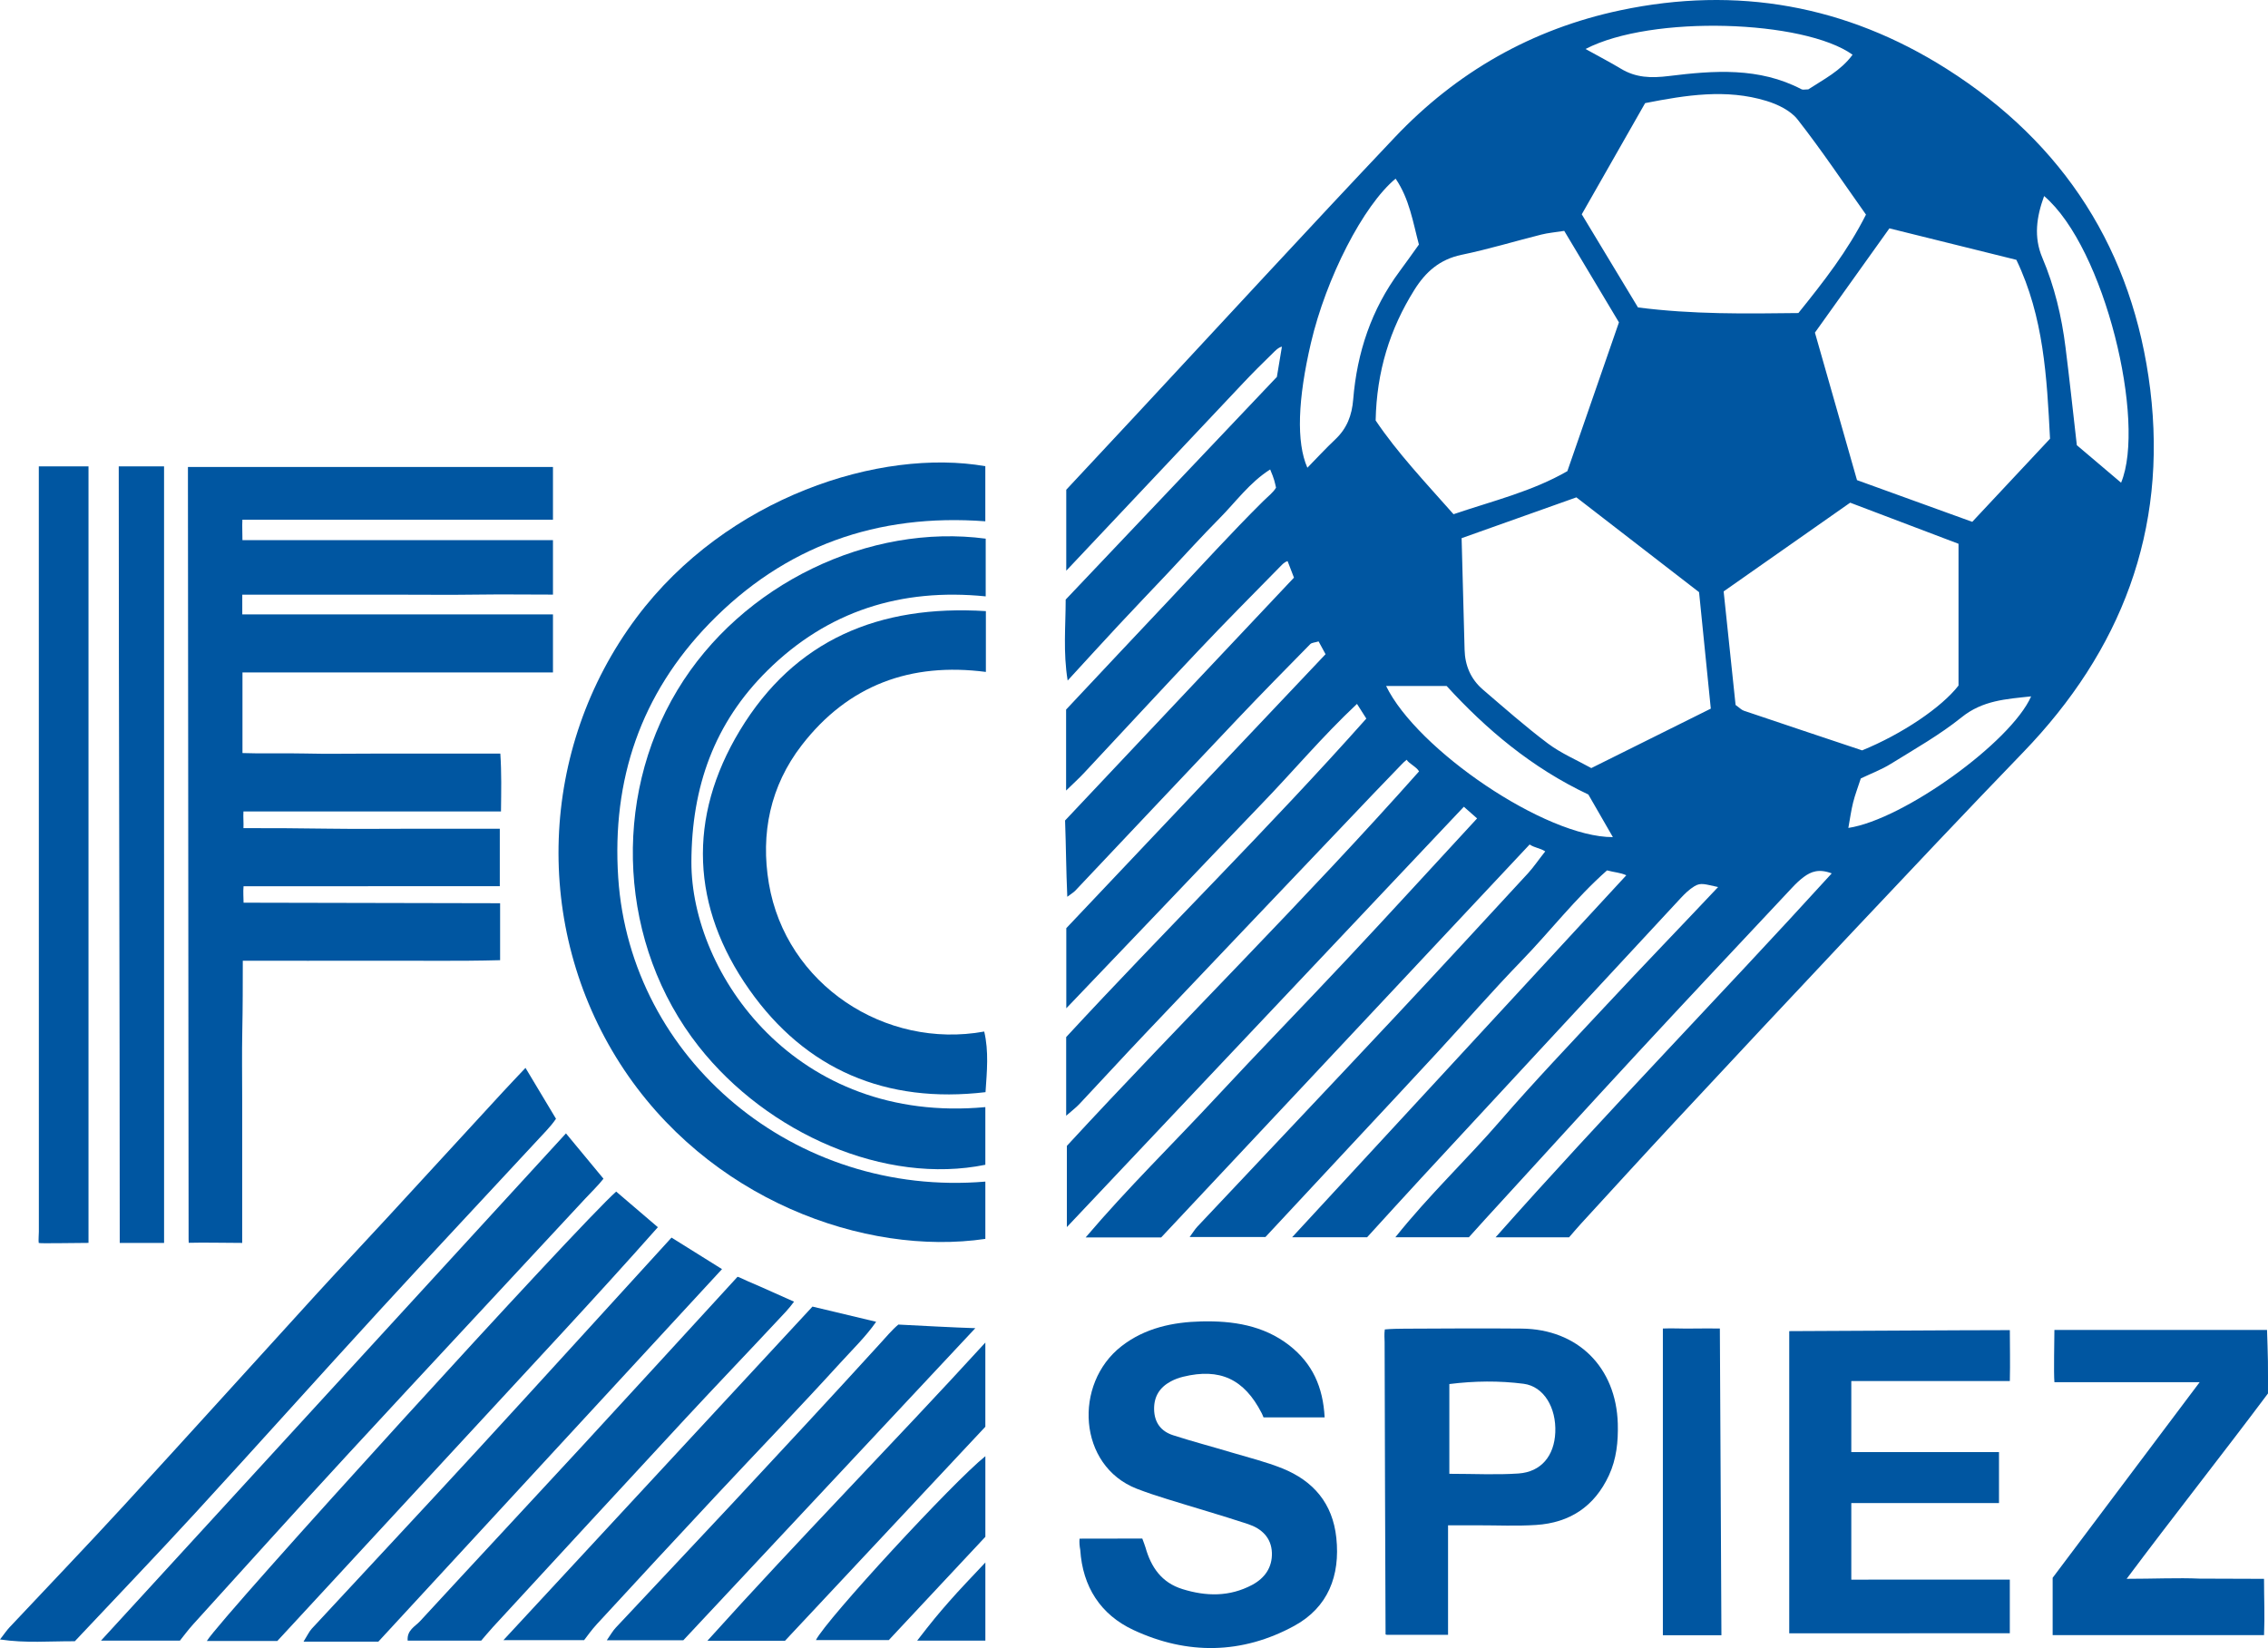
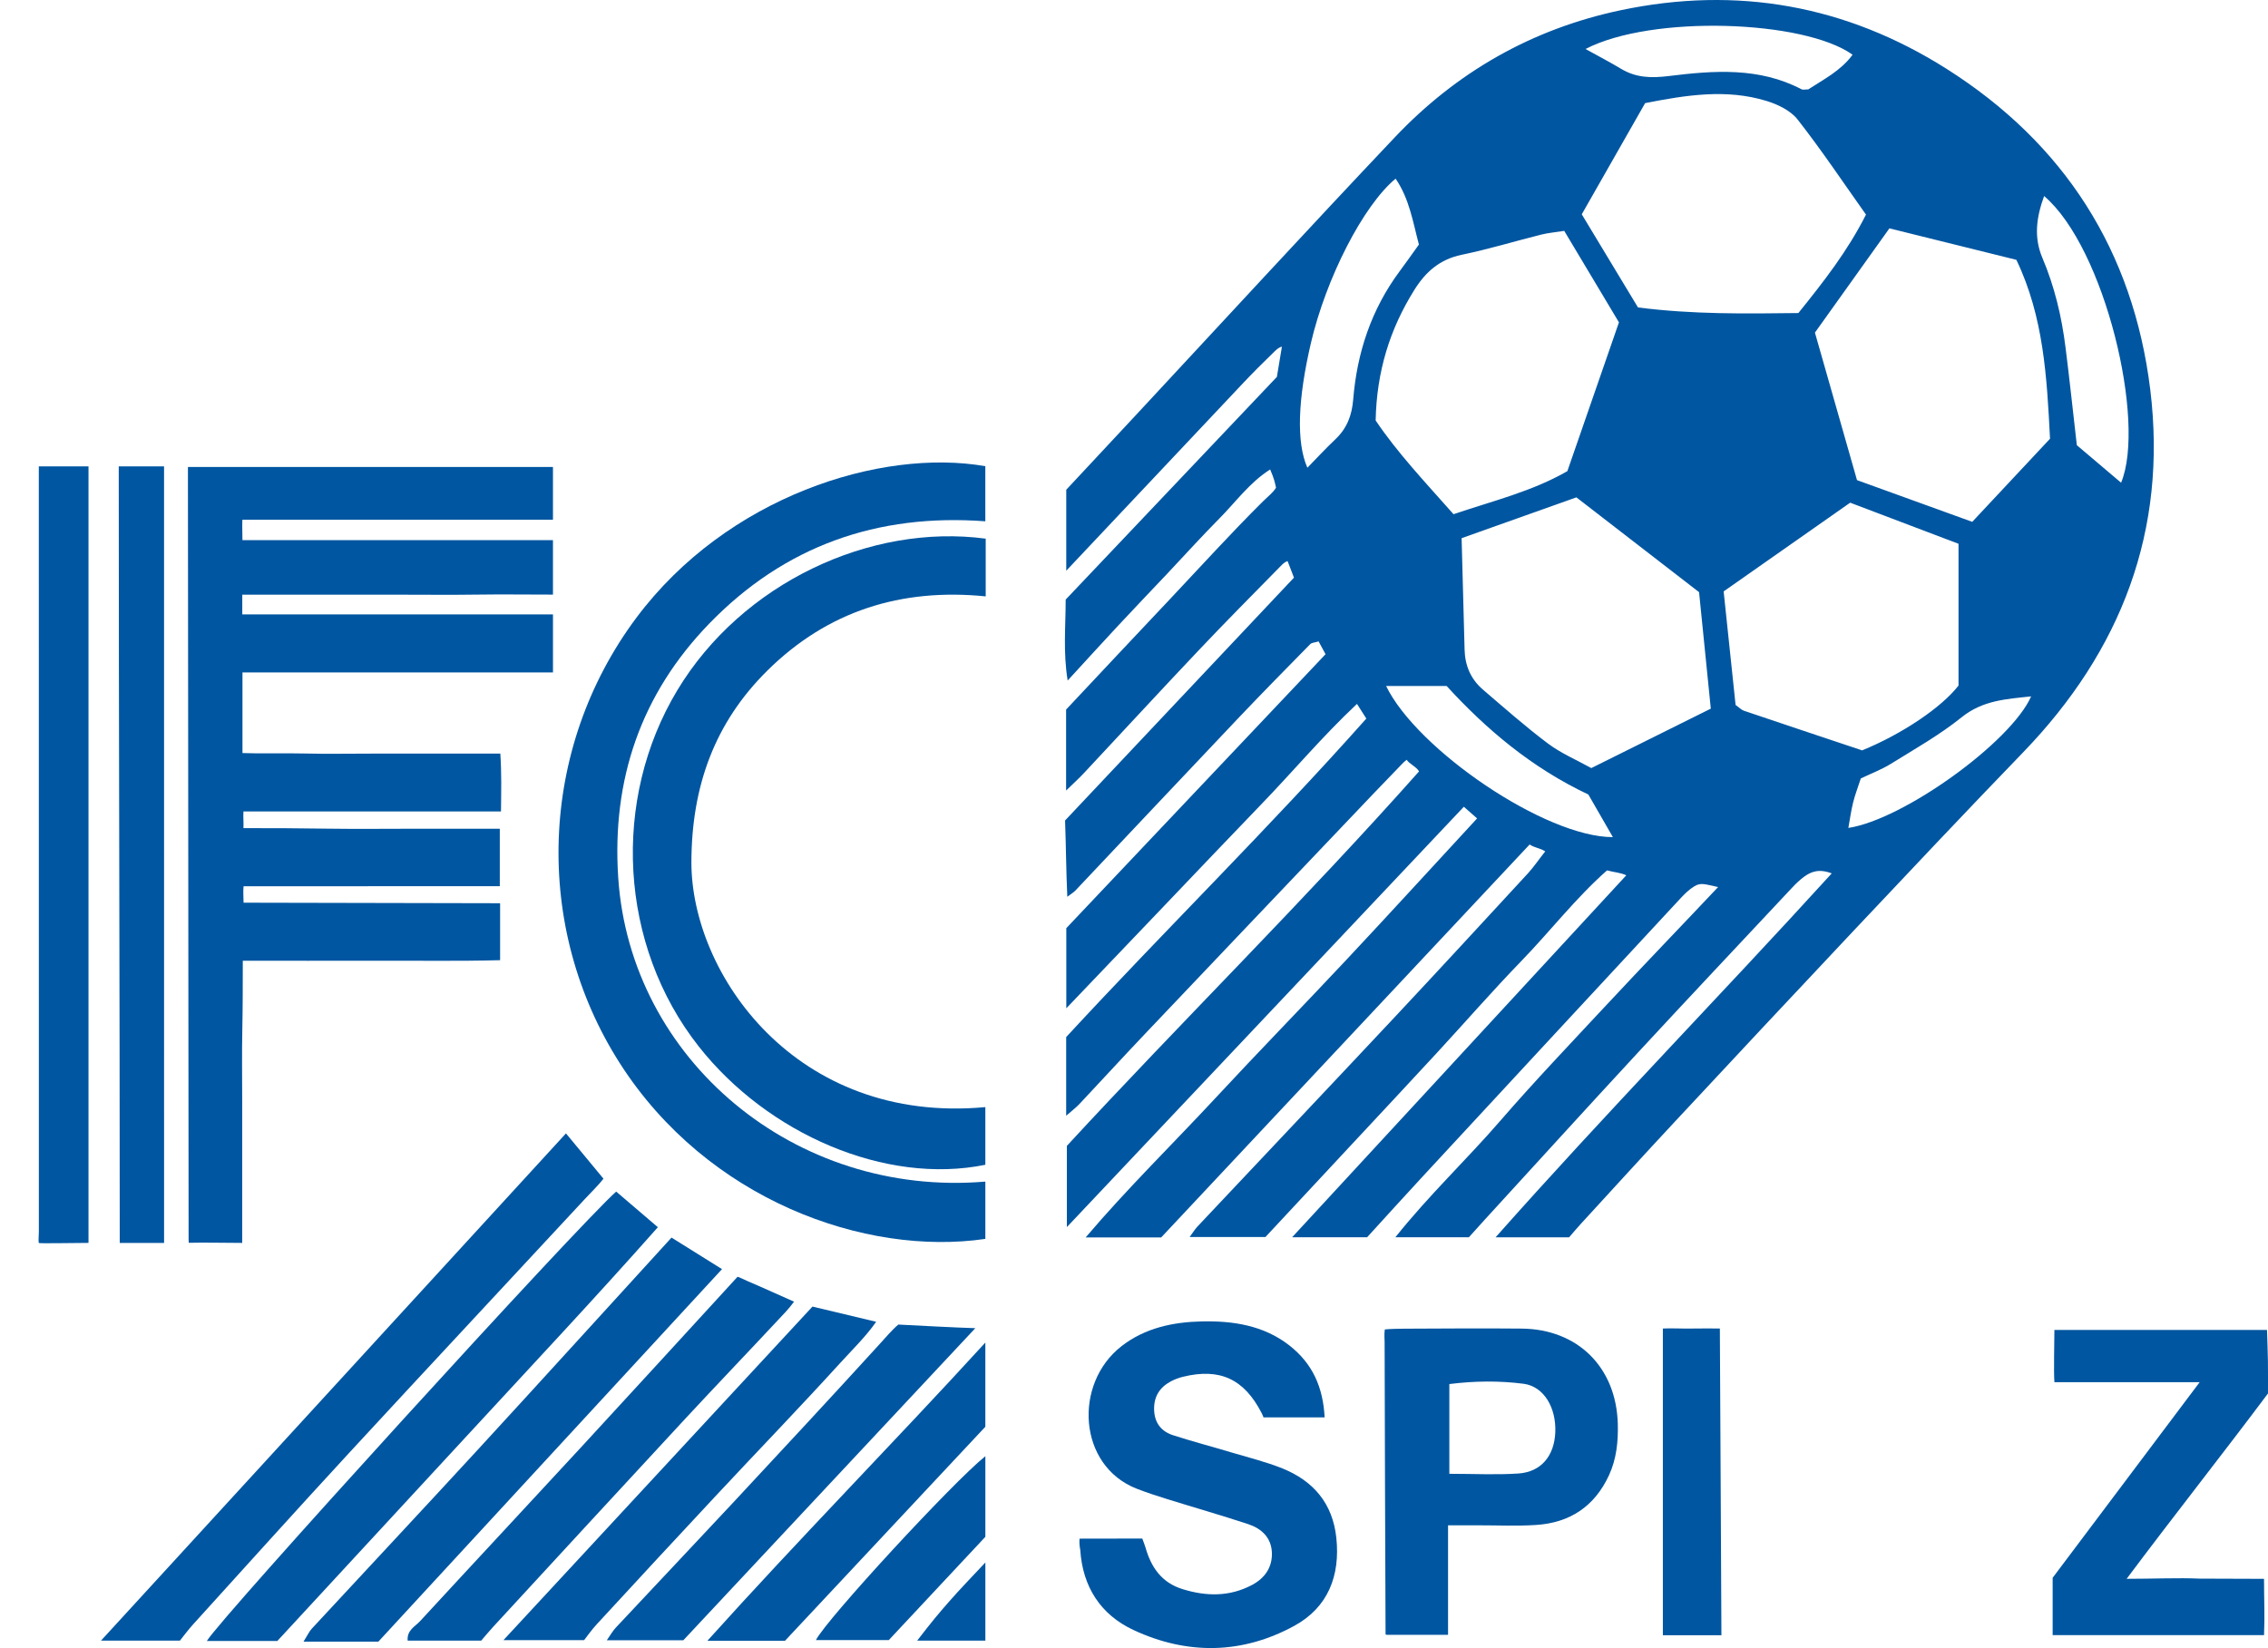
<svg xmlns="http://www.w3.org/2000/svg" version="1.1" id="Ebene_1" width="761.116" height="553.193" viewBox="0 0 761.116 553.193" overflow="visible" enable-background="new 0 0 761.116 553.193" xml:space="preserve">
  <path fill="#0056A1" d="M495.697,274.715c-1.91-1.673-2.935-2.574-4.443-3.918c-44.34,46.949-88.387,93.609-133.228,141.098v-27.257  c38.259-41.505,79.886-82.56,118.194-125.711c-0.868-1.533-3.459-2.665-4.156-3.902c-0.935,0.746-1.172,1.024-1.688,1.549  c-6.427,6.615-12.78,13.313-19.134,19.994c-22.355,23.503-44.726,46.989-67.04,70.517c-7.378,7.763-14.608,15.674-21.945,23.478  c-1.147,1.23-2.525,2.247-4.46,3.952v-26.404c32.987-35.718,67.976-70.074,100.725-106.907c-1.155-1.82-1.877-2.951-3.131-4.927  c-11.764,11.042-21.634,22.88-32.307,33.897c-10.961,11.354-21.807,22.807-32.693,34.201c-10.673,11.165-21.322,22.33-32.553,34.077  v-26.896c28.808-30.445,57.803-61.097,87.002-91.961c-0.991-1.819-1.64-3.016-2.336-4.295c-1.229,0.393-2.287,0.393-2.804,0.917  c-8.141,8.28-16.272,16.552-24.266,24.97c-18.223,19.215-36.356,38.504-54.555,57.753c-0.582,0.614-1.369,1.065-2.706,2.082  c-0.418-9.361-0.418-16.707-0.746-25.618c25.405-26.962,51.08-54.211,76.812-81.51c-0.754-1.918-1.541-4.041-2.14-5.558  c-1.164,0.377-1.877,1.246-2.385,1.746c-9.174,9.346-18.404,18.633-27.396,28.143c-12.887,13.608-25.577,27.389-38.382,41.079  c-1.746,1.885-3.657,3.607-6.165,6.058v-27.184c11.64-12.394,23.42-24.986,35.258-37.504c10.205-10.821,20.207-21.864,30.773-32.34  c1.796-1.787,3.484-3.017,4.419-4.648c-0.467-1.976-0.533-2.722-1.968-6.107c-6.96,4.418-11.583,10.977-17.108,16.526  c-5.861,5.903-11.436,12.092-17.157,18.166c-5.51,5.837-11.067,11.633-16.552,17.519c-5.451,5.845-10.829,11.771-17.142,18.642  c-1.549-9.624-0.672-17.977-0.664-27.176c23.42-24.699,47.145-49.727,70.877-74.746c0.426-2.813,1.222-7.083,1.688-10.149  c-1.246,0.221-2.647,1.779-3.099,2.222c-3.419,3.311-6.787,6.681-10.051,10.148c-19.593,20.748-39.16,41.538-59.22,62.835V164.39  c7.583-8.132,15.699-16.806,23.782-25.502c28.773-30.922,57.359-62.041,86.404-92.725c20.765-21.953,46.079-36.43,75.779-42.709  c39.11-8.271,75.778-1.672,109.455,19.65c39.554,25.052,62.639,61.204,68.353,107.635c5.803,47.35-9.73,87.699-42.67,121.81  c-19.223,19.904-38.184,40.038-57.162,60.171c-19.994,21.223-39.898,42.537-59.777,63.868  c-10.542,11.313-20.961,22.756-31.413,34.15c-1.402,1.534-2.729,3.124-4.009,4.591h-24.667  c37.078-41.824,75.394-81.05,112.809-122.162c-4.287-1.639-6.952-0.605-9.395,1.214c-1.427,1.058-2.722,2.32-3.936,3.623  c-17.288,18.454-34.627,36.857-51.801,55.417c-17.175,18.56-34.192,37.283-51.261,55.933c-1.811,1.976-3.582,3.976-5.377,5.96  h-24.675c11.346-14.231,23.986-26.11,35.274-39.169c11.484-13.264,23.617-25.962,35.578-38.816  c11.936-12.813,25.552-26.938,37.463-39.578c-4.418-0.926-5.763-1.59-7.936-0.278c-1.746,1.058-3.287,2.558-4.688,4.074  c-28.946,31.185-57.859,62.393-86.757,93.617c-6.255,6.755-12.419,13.584-18.411,20.143h-25.167  c37.34-40.448,75.369-81.649,112.152-121.507c-2.091-0.935-3.845-0.935-6.468-1.64c-10.6,9.361-19.101,20.47-28.758,30.422  c-9.73,10.042-18.903,20.609-28.389,30.881c-9.484,10.288-19.043,20.485-28.568,30.716c-9.534,10.239-19.068,20.462-28.913,31.037  h-25.438c1.059-1.435,1.722-2.55,2.583-3.476c22.231-23.618,44.529-47.17,66.704-70.836c14.846-15.847,29.545-31.832,44.276-47.793  c1.771-1.926,3.795-4.861,5.762-7.329c-1.754-1.147-3.426-1.123-5.237-2.312c-41.374,44.153-82.625,88.15-123.646,131.893h-25.348  c14.264-16.764,29.242-31.355,43.424-46.637c14.583-15.707,29.553-31.045,44.193-46.678  C466.383,306.645,480.614,291.053,495.697,274.715 M634.066,76.651c-8.592,12.026-16.806,23.535-24.995,34.996  c4.837,16.936,9.526,33.405,14.117,49.514c13.427,4.861,25.88,9.362,38.676,14.002c8.846-9.46,17.322-18.527,26.103-27.897  c-1.059-20.593-2.1-40.89-11.296-60.048C662.275,83.643,648.24,80.159,634.066,76.651 M490.5,180.646  c0.345,13.19,0.673,25.322,1,37.438c0.131,5.329,2.091,9.895,6.107,13.354c7.206,6.172,14.322,12.469,21.896,18.158  c4.419,3.304,9.633,5.509,14.519,8.222c13.64-6.788,26.576-13.215,40.103-19.953c-1.361-13.428-2.656-26.315-3.936-39.096  c-14.058-10.87-27.626-21.354-41.169-31.823C515.987,171.58,503.485,176.022,490.5,180.646 M487.787,172.604  c13.329-4.525,26.307-7.615,38.201-14.452c5.787-16.674,11.509-33.184,17.313-49.948c-6.173-10.33-12.23-20.453-18.362-30.708  c-3.116,0.492-5.452,0.68-7.706,1.246c-8.919,2.238-17.74,4.927-26.741,6.787c-7.313,1.525-12.043,5.697-15.846,11.771  c-8.239,13.158-12.657,27.389-12.994,43.833C468.85,151.865,478.188,161.759,487.787,172.604 M549.688,103.195  c18.47,2.377,36.185,2.09,53.826,1.885c8.518-10.575,16.511-20.79,22.69-33.045c-7.672-10.82-14.91-21.658-22.928-31.897  c-2.353-3.024-6.673-5.107-10.502-6.271c-13.461-4.107-26.913-1.96-40.685,0.746c-7.107,12.485-14.125,24.798-21.266,37.324  C537.219,82.521,543.318,92.644,549.688,103.195 M624.91,251.876c13.477-5.501,26.725-14.477,32.348-21.757v-47.587  c-12.092-4.583-23.971-9.091-36.357-13.797c-14.215,9.968-28.232,19.805-42.463,29.782c1.393,13.313,2.721,25.938,4.008,38.119  c1.32,0.935,1.959,1.657,2.764,1.926C598.406,243.031,611.63,247.433,624.91,251.876 M438.74,157.004  c3.279-3.353,6.214-6.542,9.362-9.509c3.901-3.682,5.59-8.051,6.017-13.42c1.278-15.707,6.091-30.233,15.592-43.03  c2.106-2.835,4.141-5.73,6.46-8.959c-2.009-7.518-3.173-15.314-7.82-22.118c-10.896,9.025-23.331,33.405-28.414,55.129  C435.543,133.927,434.961,148.438,438.74,157.004 M711.813,162.029c8.468-20.371-5.426-78.854-25.83-96.224  c-2.565,7.034-3.533,13.78-0.606,20.691c4.099,9.649,6.5,19.748,7.787,30.093c1.336,10.575,2.459,21.191,3.797,32.848  C701.419,153.217,706.509,157.528,711.813,162.029 M532.087,16.446c4.632,2.574,8.305,4.468,11.821,6.591  c5.082,3.083,10.157,3.222,16.142,2.484c15.043-1.86,30.29-3.024,44.529,4.452c0.467,0.229,1.164,0.025,2.271,0.025  c5.002-3.295,10.879-6.19,14.854-11.632C605.457,6.691,554.254,4.904,532.087,16.446 M541.269,280.994  c-2.984-5.181-5.738-9.96-8.238-14.305c-19.126-9.018-34.397-22.027-47.563-36.431h-20.306  C475.481,251.605,518.644,281.052,541.269,280.994 M681.63,233.751c-8.484,0.91-16.289,1.344-23.331,7.017  c-7.329,5.902-15.657,10.608-23.707,15.601c-3.223,2-6.846,3.352-10.125,4.927c-0.983,3.033-1.95,5.517-2.582,8.074  c-0.681,2.73-1.049,5.534-1.599,8.542C638.789,275.108,674.842,249.13,681.63,233.751" />
  <path fill="#0056A1" d="M383.341,516.439c0.475,1.313,0.819,2.131,1.065,2.969c1.885,6.664,5.41,11.828,12.419,14.001  c7.984,2.483,15.806,2.607,23.363-1.401c4.28-2.288,6.796-5.887,6.648-10.789c-0.172-5.124-3.517-8.155-8.018-9.64  c-9.025-2.976-18.174-5.592-27.248-8.42c-3.395-1.048-6.78-2.163-10.101-3.45c-19.74-7.714-21.297-35.226-5.123-47.825  c7.927-6.182,17.37-8.1,26.823-8.33c10.377-0.237,20.788,1.23,29.553,8.075c7.746,6.083,11.279,13.961,11.813,24.143h-20.511  c-0.336-0.813-0.377-0.951-0.631-1.451c-5.862-11.42-13.994-15.207-26.332-12.198c-1.426,0.353-2.869,0.868-4.163,1.574  c-3.698,1.991-5.665,5.024-5.592,9.377c0.091,4.477,2.345,7.395,6.386,8.69c6.501,2.1,13.117,3.828,19.65,5.795  c5.697,1.698,11.502,3.124,16.993,5.329c10.437,4.205,16.904,11.756,18.125,23.323c1.337,12.738-2.794,23.322-14.075,29.511  c-17.542,9.591-35.996,9.83-54.031,1.402c-11.017-5.141-17.035-14.511-17.83-26.88c-0.238-1.214-0.353-2.501-0.238-3.771  C368.478,516.473,376.266,516.439,383.341,516.439" />
-   <path fill="#0056A1" d="M600.448,548.247v-101.43c6.95,0,58.497-0.336,74.032-0.336c0,5.345,0.147,10.837,0,17.092h-53.203v23.855  c6.607,0,43.793-0.009,49.564-0.009v17.108h-49.564v25.708c6.124,0,46.776-0.009,53.195-0.009v18.003  C666.931,548.23,609.728,548.247,600.448,548.247" />
  <path fill="#0056A1" d="M485.95,511.996v36.751h-20.092c0.008,0.008-0.877,0.05-0.877-0.181c-0.132-32.404-0.247-65.713-0.32-98.102  c-0.009-1.14-0.172-2.55,0.066-4.222c2.172-0.197,4.639-0.237,6.64-0.246c13.083-0.058,26.159-0.155,39.242-0.032  c18.887,0.163,31.773,13.018,32.307,31.921c0.156,6.018-0.418,11.846-2.992,17.387c-4.853,10.436-13.148,15.88-24.429,16.608  c-6.518,0.427-13.075,0.107-19.617,0.115C492.976,512.005,490.074,511.996,485.95,511.996 M486.385,494.708  c8.444,0,15.863,0.401,23.232-0.107c7.583-0.539,11.985-5.919,12.321-13.788c0.353-8.271-3.804-15.452-10.665-16.329  c-8.125-1.041-16.403-0.968-24.889,0.098V494.708z" />
  <path fill="#0056A1" d="M689.435,446.415h71.353c0.105,3.632,0.254,7.083,0.303,10.534c0.048,3.558,0.017,7.107,0.017,10.789  c-15.027,20.1-32.028,41.603-47.432,62.219c9.075,0,17.312-0.393,24.47-0.065c7.739,0,14.248,0.074,21.633,0.074  c0,6.615,0.287,12.388,0.008,18.896h-70.942v-19.249c15.65-20.821,32.029-42.636,49.327-65.646h-48.735  C689.163,460.613,689.435,450.186,689.435,446.415" />
  <path fill="#0056A1" d="M577.69,548.894h-19.649V445.939c3.222-0.147,6.369,0.074,9.525,0.008c3.247-0.064,6.493-0.016,9.6-0.016  C577.166,452.981,577.69,537.746,577.69,548.894" />
  <path fill="#0056A1" d="M81.731,297.479c-0.18,1.968,0.008,3.878,0.008,5.525c7.459,0,78.624,0.181,86.092,0.181v19.116  c-14.239,0.386-28.43,0.123-42.604,0.181c-14.28,0.041-29.101,0.009-43.75,0.009c0,7.706-0.008,15.683-0.165,23.306  c-0.164,8.042-0.033,16.075-0.033,24.109v23.225v24.076c-6.427,0-12.616-0.188-17.937-0.041c0-0.573-0.049-0.869-0.049-1.106  c-0.09-84.248-0.155-168.479-0.221-252.711v-6.591h122.498v17.683H81.346c-0.115,2.492,0.016,3.779,0.016,6.861h104.209v18.289  c-9.566,0-16.944-0.123-25.446,0c-8.918,0.131-17.854,0.025-26.781,0.025h-25.897H81.305v6.606h104.266v19.503H81.37v27.052  c6.763,0.254,13.723-0.024,20.732,0.148c7.443,0.181,14.887,0.041,22.331,0.041h21.437h22.036  c0.435,6.534,0.295,12.583,0.221,19.412H81.698c-0.123,2.049,0.099,3.763,0,5.599c9.771,0,19.06,0.024,28.487,0.181  c9.518,0.14,19.044,0.023,28.562,0.023h28.979v19.29C160.904,297.472,89.052,297.479,81.731,297.479" />
  <path fill="#0056A1" d="M330.662,156.488v18.494c-36.267-2.706-67.394,8.296-92.626,34.315  c-22.962,23.691-32.75,52.383-30.569,85.289c4.034,60.99,59.171,107.447,123.204,102.037v19.231  c-40.301,5.919-93.274-13.084-122.605-58.868c-29.299-45.768-27.347-105.651,5.501-149.64  C243.89,166.751,295.535,150.356,330.662,156.488" />
  <path fill="#0056A1" d="M330.793,180.811v19.371c-28.446-2.861-53.089,4.952-73.263,24.896  c-17.79,17.584-25.429,38.98-25.502,64.229c-0.107,37.521,35.028,88.216,98.643,82.313v19.354  c-33.431,6.836-73.026-10.305-96.184-39.718c-26.806-34.054-29.298-82.862-7.181-119.572  C248.972,195.729,292.001,175.638,330.793,180.811" />
-   <path fill="#0056A1" d="M330.85,205.133v20.412c-25.175-3.287-46.178,4.369-61.802,24.602  c-10.583,13.707-13.845,29.676-11.025,46.399c5.713,33.913,38.996,55.76,72.27,49.71c1.566,6.641,0.918,13.272,0.435,20.347  c-33.422,3.952-60.359-7.566-79.254-34.389c-19.503-27.659-20.863-57.762-3.173-87.043  C266.679,214.765,294.945,202.903,330.85,205.133" />
-   <path fill="#0056A1" d="M25.11,550.911c-8.444-0.05-16.322,0.706-25.11-0.598c1.427-1.829,2.213-3.026,3.172-4.051  c12.822-13.664,25.79-27.176,38.456-40.973c21.494-23.411,42.784-47.013,64.196-70.499c8.018-8.788,16.182-17.42,24.232-26.167  c12.888-13.994,25.741-28.012,38.62-42.006c2.402-2.614,4.853-5.164,7.673-8.164c3.533,5.853,6.886,11.509,10.239,17.084  c-1.05,1.517-2.042,2.697-3.198,3.943c-18.576,20.068-37.299,39.996-55.777,60.138c-20.69,22.56-41.094,45.382-61.794,67.926  C52.367,522.203,38.595,536.564,25.11,550.911" />
  <path fill="#0056A1" d="M13.026,156.545h16.674v260.654c-5.165,0-16.674,0.262-16.707,0.008c-0.131-0.877,0.048-2.902,0.048-3.787  C13.026,328.122,13.026,242.817,13.026,156.545" />
  <path fill="#0056A1" d="M189.932,380.44c4.403,5.328,8.387,10.124,12.592,15.215c-1.828,2.319-4.025,4.427-6.14,6.697  c-26.455,28.536-53.031,56.95-79.411,85.542c-17.51,18.987-34.791,38.187-52.137,57.318c-1.795,1.977-3.369,4.141-4.46,5.493H33.89  C86.109,493.724,137.615,437.529,189.932,380.44" />
  <path fill="#0056A1" d="M39.849,156.553h15.207c0,6.788,0.007,247.611,0.007,260.654H40.185  C40.185,330.418,39.849,243.974,39.849,156.553" />
  <path fill="#0056A1" d="M93.068,550.821h-23.65c4.5-7.666,124.966-139.943,137.369-150.846c4.37,3.737,8.804,7.525,13.985,11.96  c-21.027,23.749-42.496,46.612-63.761,69.673C135.671,504.742,114.3,527.834,93.068,550.821" />
  <path fill="#0056A1" d="M225.354,415.42c5.747,3.582,10.953,6.845,16.945,10.583c-38.702,41.947-76.903,83.362-115.333,125.047  h-12.527h-12.583c1.328-2.114,1.885-3.385,2.762-4.344c18.577-20.061,37.275-40.021,55.786-60.155  C181.915,463.146,203.287,439.595,225.354,415.42" />
  <path fill="#0056A1" d="M247.521,428.561c1.869,0.697,2.599,1.173,3.657,1.607c4.615,1.926,10.919,4.86,15.296,6.763  c-1.976,2.681-3.599,4.246-5.312,6.091c-10.321,11.066-20.814,22.003-31.118,33.11c-21.601,23.307-43.112,46.694-64.656,70.066  c-1.401,1.532-2.713,3.139-3.91,4.516h-24.667c-0.304-3.533,2.517-4.762,4.148-6.533c18.108-19.666,36.365-39.201,54.481-58.852  C212.533,466.795,230.134,447.522,247.521,428.561" />
  <path fill="#0056A1" d="M272.655,438.578c7.723,1.82,14.437,3.468,21.372,5.099c-3.369,4.886-8.345,9.731-12.37,14.166  c-13.601,14.944-27.643,29.471-41.423,44.235c-13.386,14.321-26.691,28.725-39.98,43.144c-1.803,1.959-3.328,4.174-4.238,5.32  h-27.069C204.237,512.448,238.455,475.492,272.655,438.578" />
  <path fill="#0056A1" d="M327.309,445.825c-33.644,35.972-66.057,70.598-97.987,104.75h-25.684c1.345-1.927,2.034-3.189,2.985-4.197  c13.198-14.115,26.486-28.144,39.668-42.284c16.396-17.625,32.799-35.241,49.005-53.047c1.878-2.058,4.091-4.688,6.181-6.435  C308.11,444.956,320.783,445.637,327.309,445.825" />
  <path fill="#0056A1" d="M263.425,550.765h-26.044c30.749-34.17,62.285-66.206,93.29-100.111v28.257  C308.266,502.791,286.042,526.662,263.425,550.765" />
  <path fill="#0056A1" d="M330.678,488.798v27.06c-10.861,11.593-21.715,23.265-32.413,34.668h-24.454  C277.287,543.59,320.079,497.209,330.678,488.798" />
  <path fill="#0056A1" d="M330.678,550.697h-22.879c4.959-6.436,7.058-8.934,10.575-12.951c3.681-4.222,7.935-8.608,12.304-13.273  V550.697z" />
</svg>